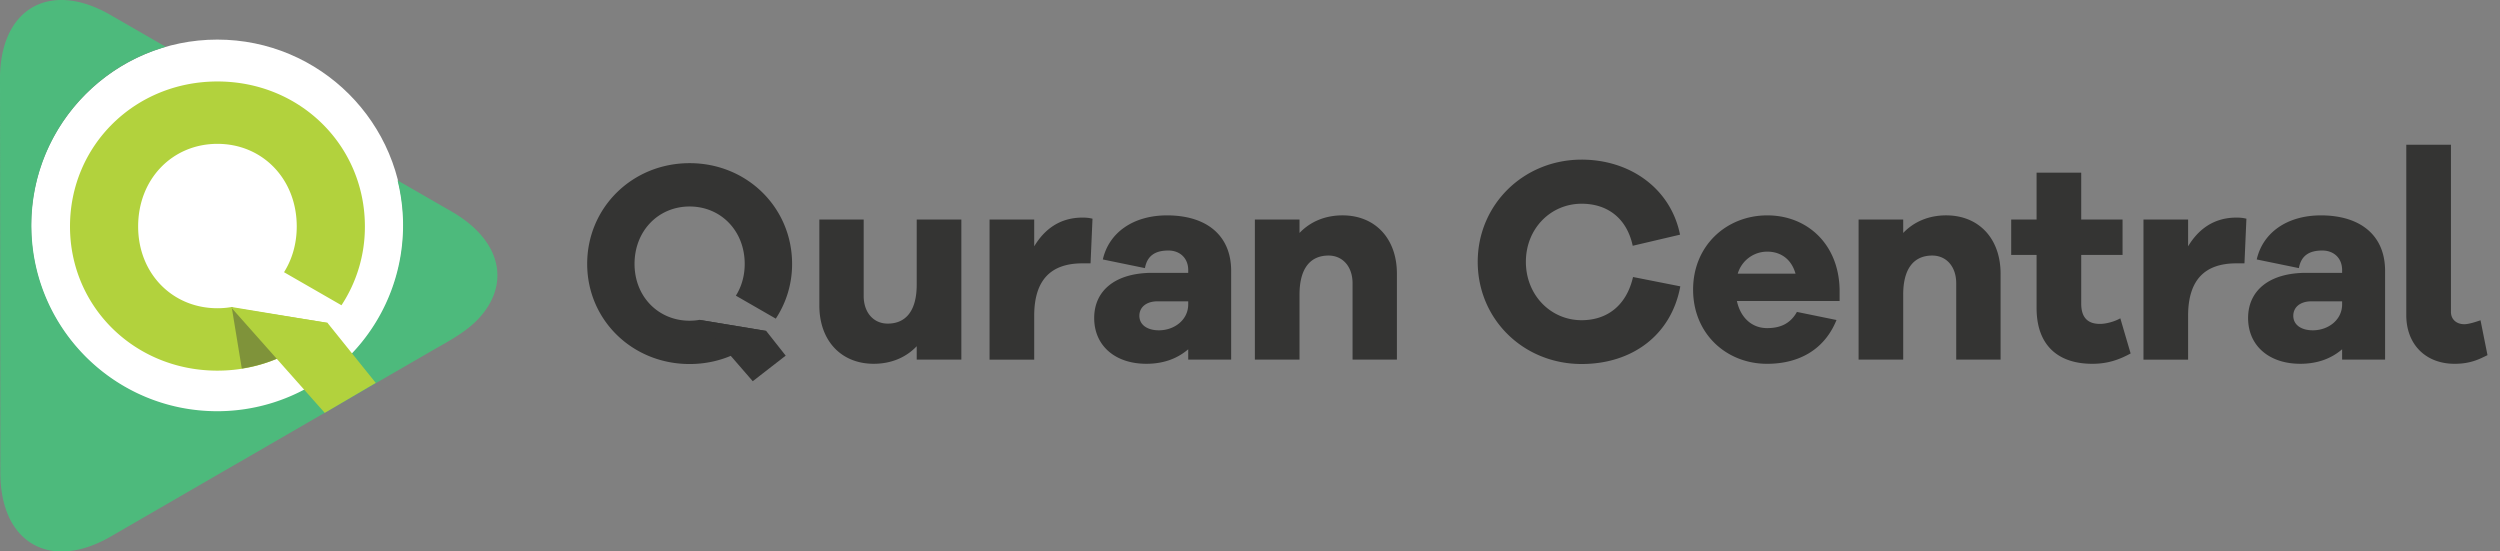
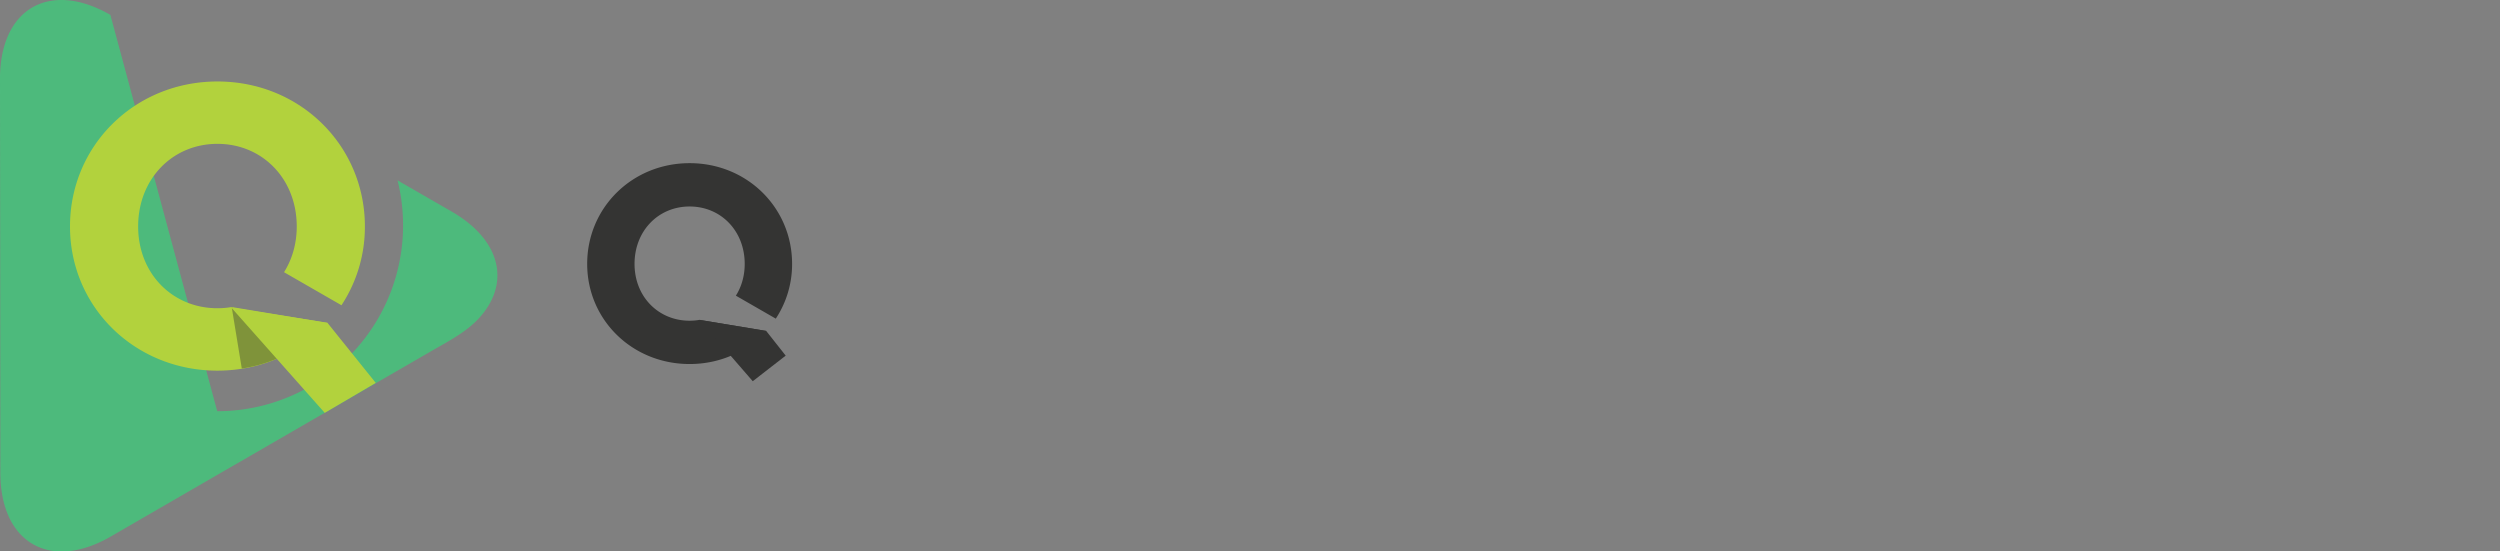
<svg xmlns="http://www.w3.org/2000/svg" width="136" height="30">
  <rect width="100%" height="100%" fill="#808080" stroke="none" />
  <g fill="#343433">
-     <path d="M52.297 19.563h-2.428v-.729c-.576.607-1.381.956-2.339.956-1.774 0-2.958-1.26-2.958-3.172v-4.677h2.412v4.16c0 .896.531 1.503 1.307 1.503.956 0 1.578-.652 1.578-2.125v-3.538h2.428v7.622zM59.432 11.897l-.106 2.429h-.44c-1.699 0-2.625.881-2.625 2.854v2.384h-2.429v-7.621h2.429V13.4c.547-.911 1.381-1.563 2.625-1.563.212 0 .364.016.546.06zM66.975 14.737v4.826h-2.336v-.562c-.532.455-1.261.789-2.277.789-1.701 0-2.838-.987-2.838-2.488 0-1.488 1.137-2.46 3.172-2.46h1.943v-.152c0-.637-.441-1.062-1.078-1.062-.729 0-1.154.29-1.276.957l-2.291-.471c.334-1.473 1.67-2.398 3.491-2.398 2.14 0 3.49 1.078 3.49 3.021zm-2.336 1.822v-.167h-1.67c-.607 0-.987.318-.987.788 0 .487.425.789 1.063.789.834 0 1.594-.561 1.594-1.41zM75.992 14.888v4.676h-2.413v-4.159c0-.895-.532-1.503-1.307-1.503-.956 0-1.578.653-1.578 2.125v3.537h-2.429v-7.621h2.429v.73c.577-.607 1.382-.957 2.338-.957 1.777 0 2.96 1.26 2.96 3.172zM91.409 15.577c-.492 2.667-2.636 4.225-5.368 4.225-3.16 0-5.653-2.43-5.653-5.559 0-3.112 2.493-5.559 5.653-5.559 2.621 0 4.844 1.557 5.353 4.082l-2.574.604c-.333-1.54-1.414-2.287-2.779-2.287-1.684 0-3.033 1.351-3.033 3.16 0 1.811 1.35 3.176 3.033 3.176 1.35 0 2.43-.762 2.796-2.35l2.572.508zM100.074 16.376h-5.586c.197.91.819 1.473 1.639 1.473.562 0 1.215-.137 1.625-.881l2.154.44c-.652 1.608-2.033 2.383-3.779 2.383-2.201 0-4.022-1.624-4.022-4.037 0-2.398 1.821-4.038 4.038-4.038 2.156 0 3.886 1.549 3.932 4.038v.622zm-5.541-1.488h3.143c-.229-.818-.834-1.199-1.533-1.199a1.67 1.67 0 00-1.61 1.199zM108.832 14.888v4.676h-2.414v-4.159c0-.895-.53-1.503-1.305-1.503-.957 0-1.579.653-1.579 2.125v3.537h-2.427v-7.621h2.427v.73c.577-.607 1.382-.957 2.338-.957 1.775 0 2.96 1.26 2.96 3.172zM115.906 19.229c-.592.32-1.215.562-2.08.562-1.898 0-3.036-1.032-3.036-3.035V13.87h-1.381v-1.928h1.381v-2.55h2.428v2.55h2.249v1.928h-2.249v2.643c0 .79.381 1.107 1.018 1.107.335 0 .79-.122 1.109-.304l.561 1.913zM122.205 11.897l-.106 2.429h-.439c-1.7 0-2.627.881-2.627 2.854v2.384h-2.428v-7.621h2.428V13.4c.547-.911 1.382-1.563 2.627-1.563.211 0 .363.016.545.06zM129.749 14.737v4.826h-2.338v-.562c-.53.455-1.261.789-2.277.789-1.699 0-2.838-.987-2.838-2.488 0-1.488 1.139-2.46 3.171-2.46h1.944v-.152c0-.637-.44-1.062-1.078-1.062-.728 0-1.153.29-1.274.957l-2.293-.471c.335-1.473 1.67-2.398 3.491-2.398 2.14 0 3.492 1.078 3.492 3.021zm-2.338 1.822v-.167h-1.67c-.607 0-.986.318-.986.788 0 .487.425.789 1.062.789.835 0 1.594-.561 1.594-1.41zM133.331 16.968c0 .395.288.669.729.669.213 0 .531-.093.88-.214l.38 1.897c-.439.213-.911.471-1.791.471-1.578 0-2.627-1.062-2.627-2.641V7.875h2.43v9.093z" />
-   </g>
+     </g>
  <g fill="#343433">
    <path d="M38.055 17.401a3.287 3.287 0 01-.54.046c-1.701 0-2.996-1.311-2.996-3.091 0-1.796 1.295-3.123 2.996-3.123 1.702 0 2.997 1.327 2.997 3.123 0 .654-.176 1.244-.48 1.729l2.171 1.249a5.382 5.382 0 00.887-2.979c0-3.06-2.453-5.479-5.574-5.479-3.122 0-5.573 2.42-5.573 5.479 0 3.045 2.451 5.448 5.573 5.448 1.674 0 3.154-.692 4.167-1.801l-3.628-.601z" />
    <path d="M41.682 18.004l1.06 1.342-1.792 1.392-2.867-3.304-.028-.033z" />
  </g>
  <g>
-     <circle fill="#FFF" cx="11.822" cy="12.286" r="10.132" />
-     <path fill="#4DBA7C" d="M24.58 11.514l-2.953-1.701a10.11 10.11 0 01-9.81 12.557c-5.584 0-10.11-4.526-10.11-10.111 0-4.611 3.089-8.498 7.308-9.714L6.005.811C5.091.285 4.225.023 3.448.002 1.413-.058-.001 1.522 0 4.282l.01 9.346.007 9.199.002 2.895c.002 1.066.213 1.955.59 2.643.974 1.771 3.04 2.196 5.419.82l4.985-2.884 1.337-.774 1.561-.901 9.562-5.532c1.213-.7 2.413-1.286 3.14-2.534.998-1.715.321-3.688-2.033-5.046z" />
+     <path fill="#4DBA7C" d="M24.58 11.514l-2.953-1.701a10.11 10.11 0 01-9.81 12.557L6.005.811C5.091.285 4.225.023 3.448.002 1.413-.058-.001 1.522 0 4.282l.01 9.346.007 9.199.002 2.895c.002 1.066.213 1.955.59 2.643.974 1.771 3.04 2.196 5.419.82l4.985-2.884 1.337-.774 1.561-.901 9.562-5.532c1.213-.7 2.413-1.286 3.14-2.534.998-1.715.321-3.688-2.033-5.046z" />
    <path fill="#B2D23D" d="M12.604 16.702a4.57 4.57 0 01-.775.066c-2.448 0-4.314-1.887-4.314-4.449 0-2.584 1.866-4.494 4.314-4.494 2.449 0 4.314 1.91 4.314 4.494 0 .941-.252 1.79-.692 2.489l3.125 1.798a7.751 7.751 0 001.274-4.287c0-4.403-3.526-7.887-8.021-7.887-4.494 0-8.021 3.483-8.021 7.887 0 4.382 3.526 7.844 8.021 7.844 2.409 0 4.54-.997 5.998-2.594l-5.223-.867z" />
    <path fill="#7F933A" d="M15.121 19.489l.016-.1-2.533-2.688.549 3.347a8.153 8.153 0 001.968-.559z" />
    <path fill="#B2D23D" d="M17.811 17.559l2.63 3.27-2.775 1.631-5.041-5.68-.043-.049z" />
  </g>
</svg>